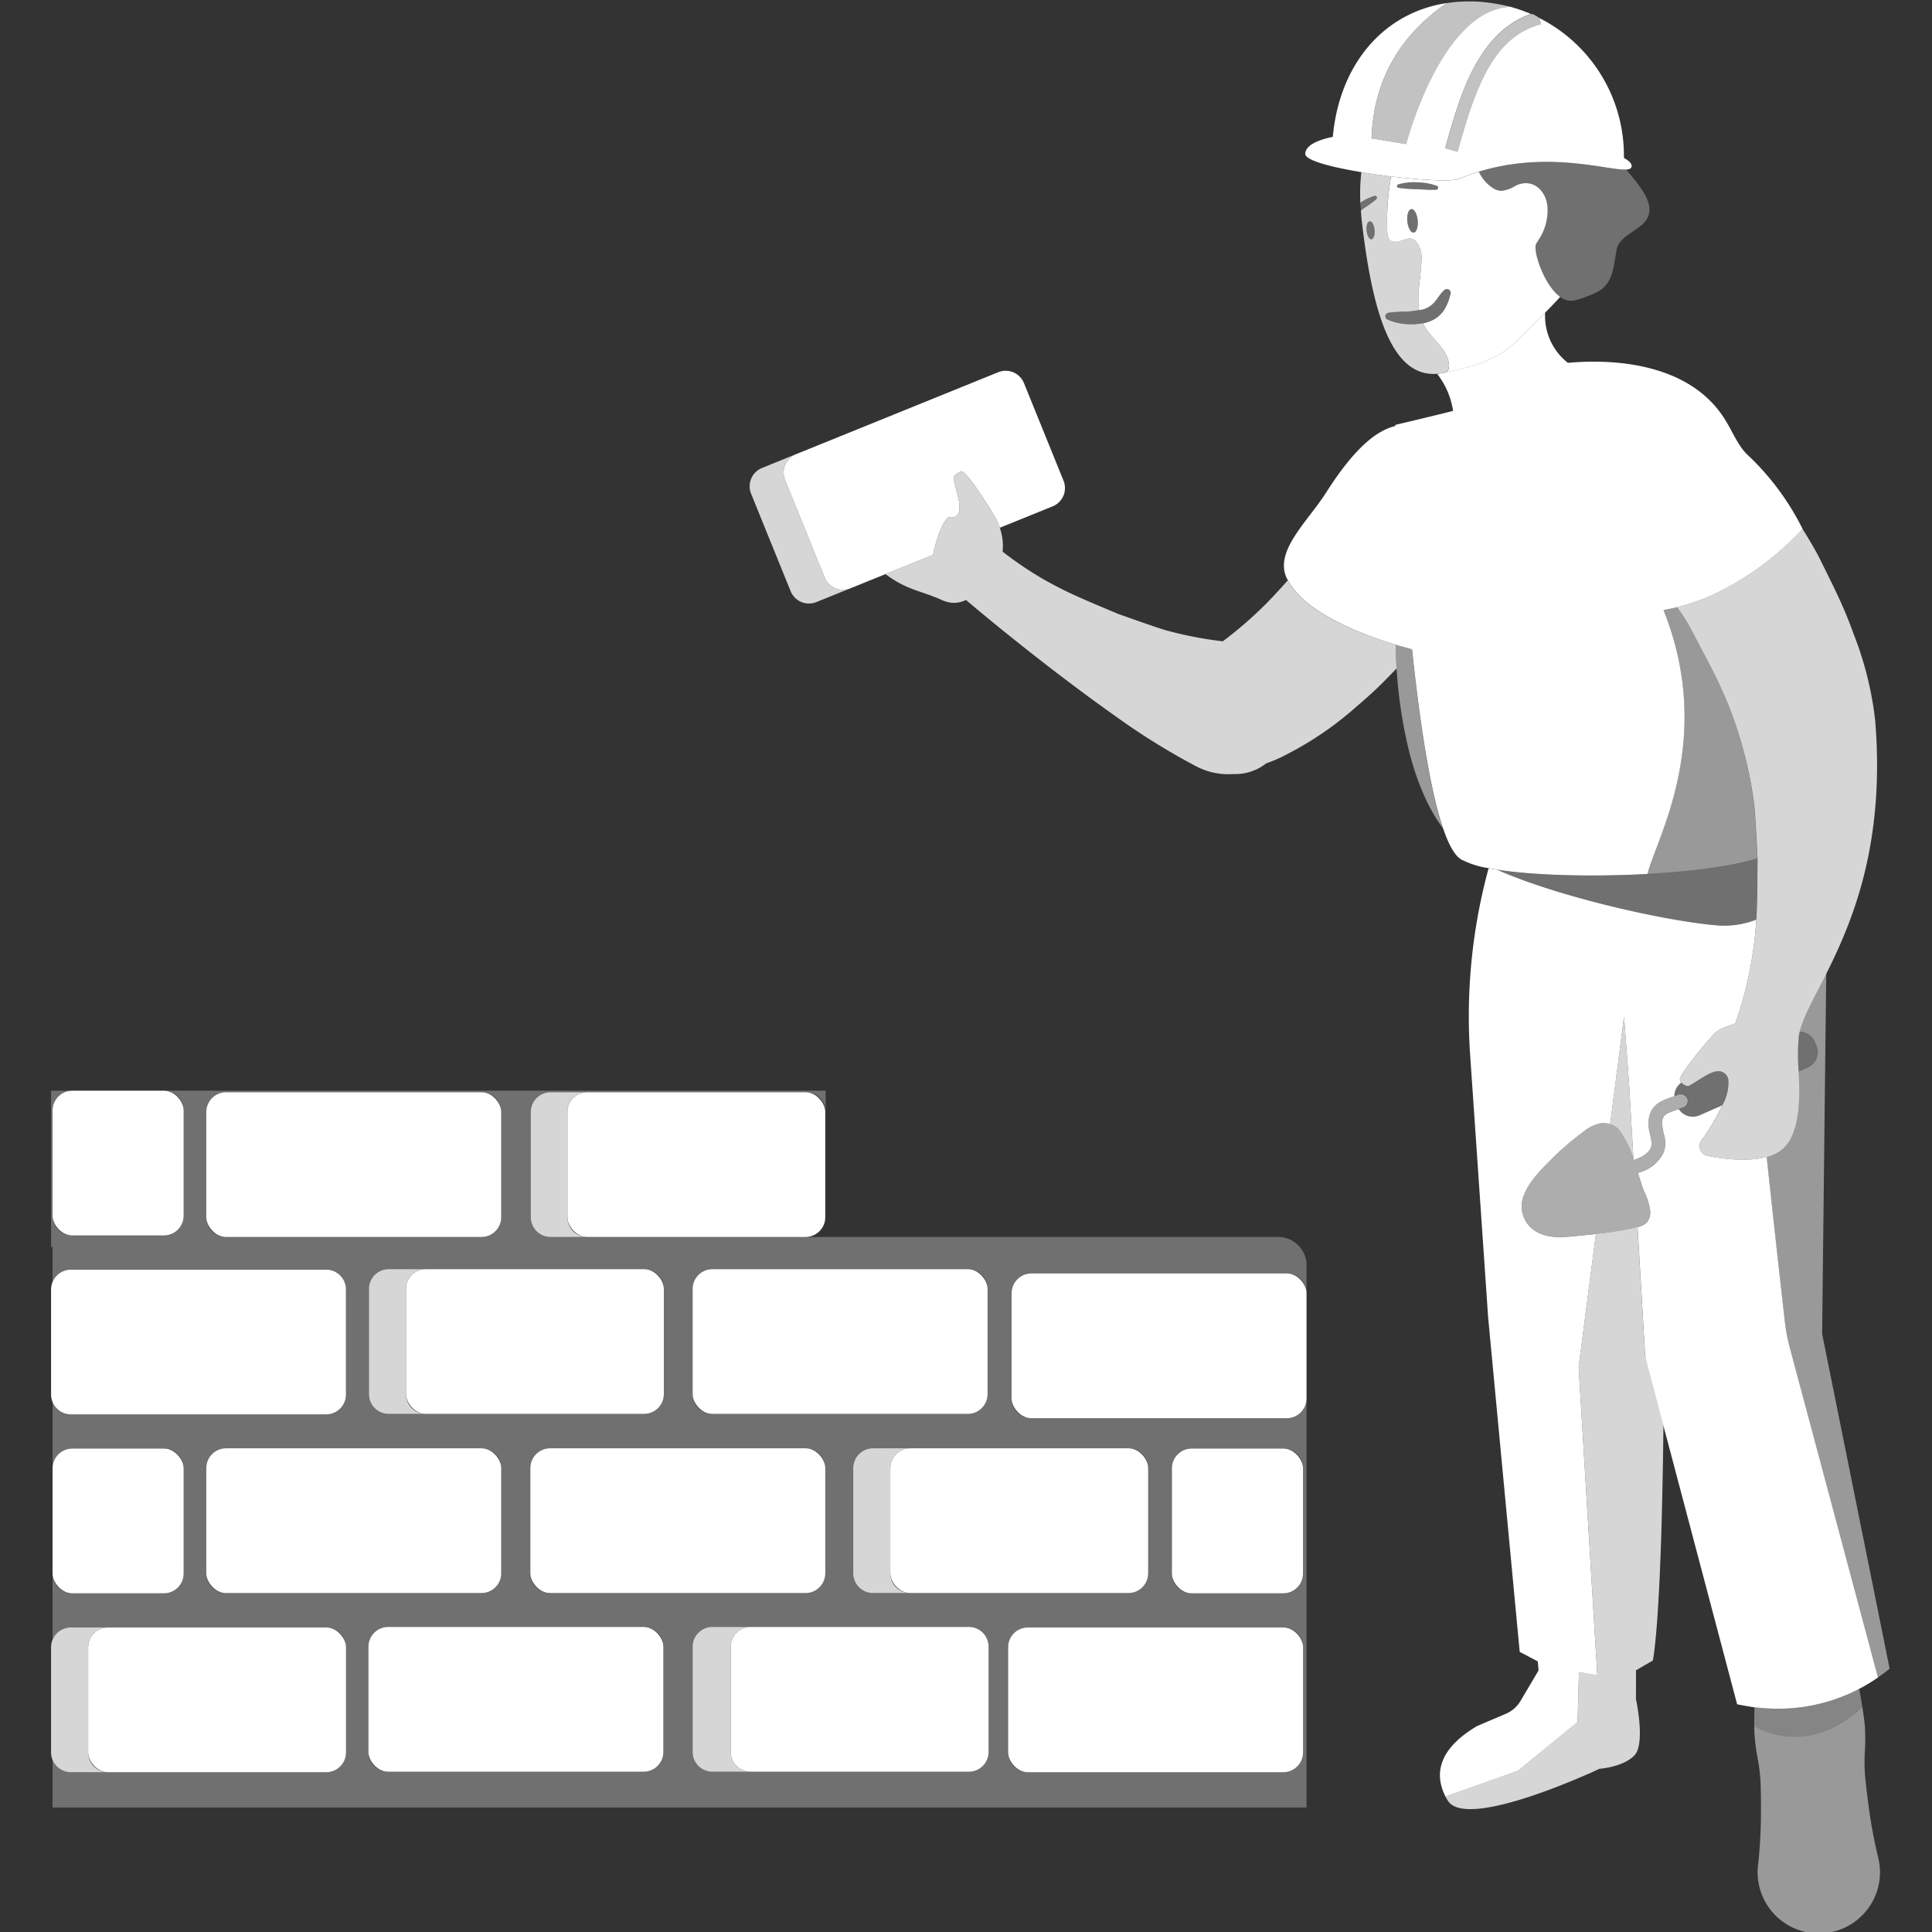
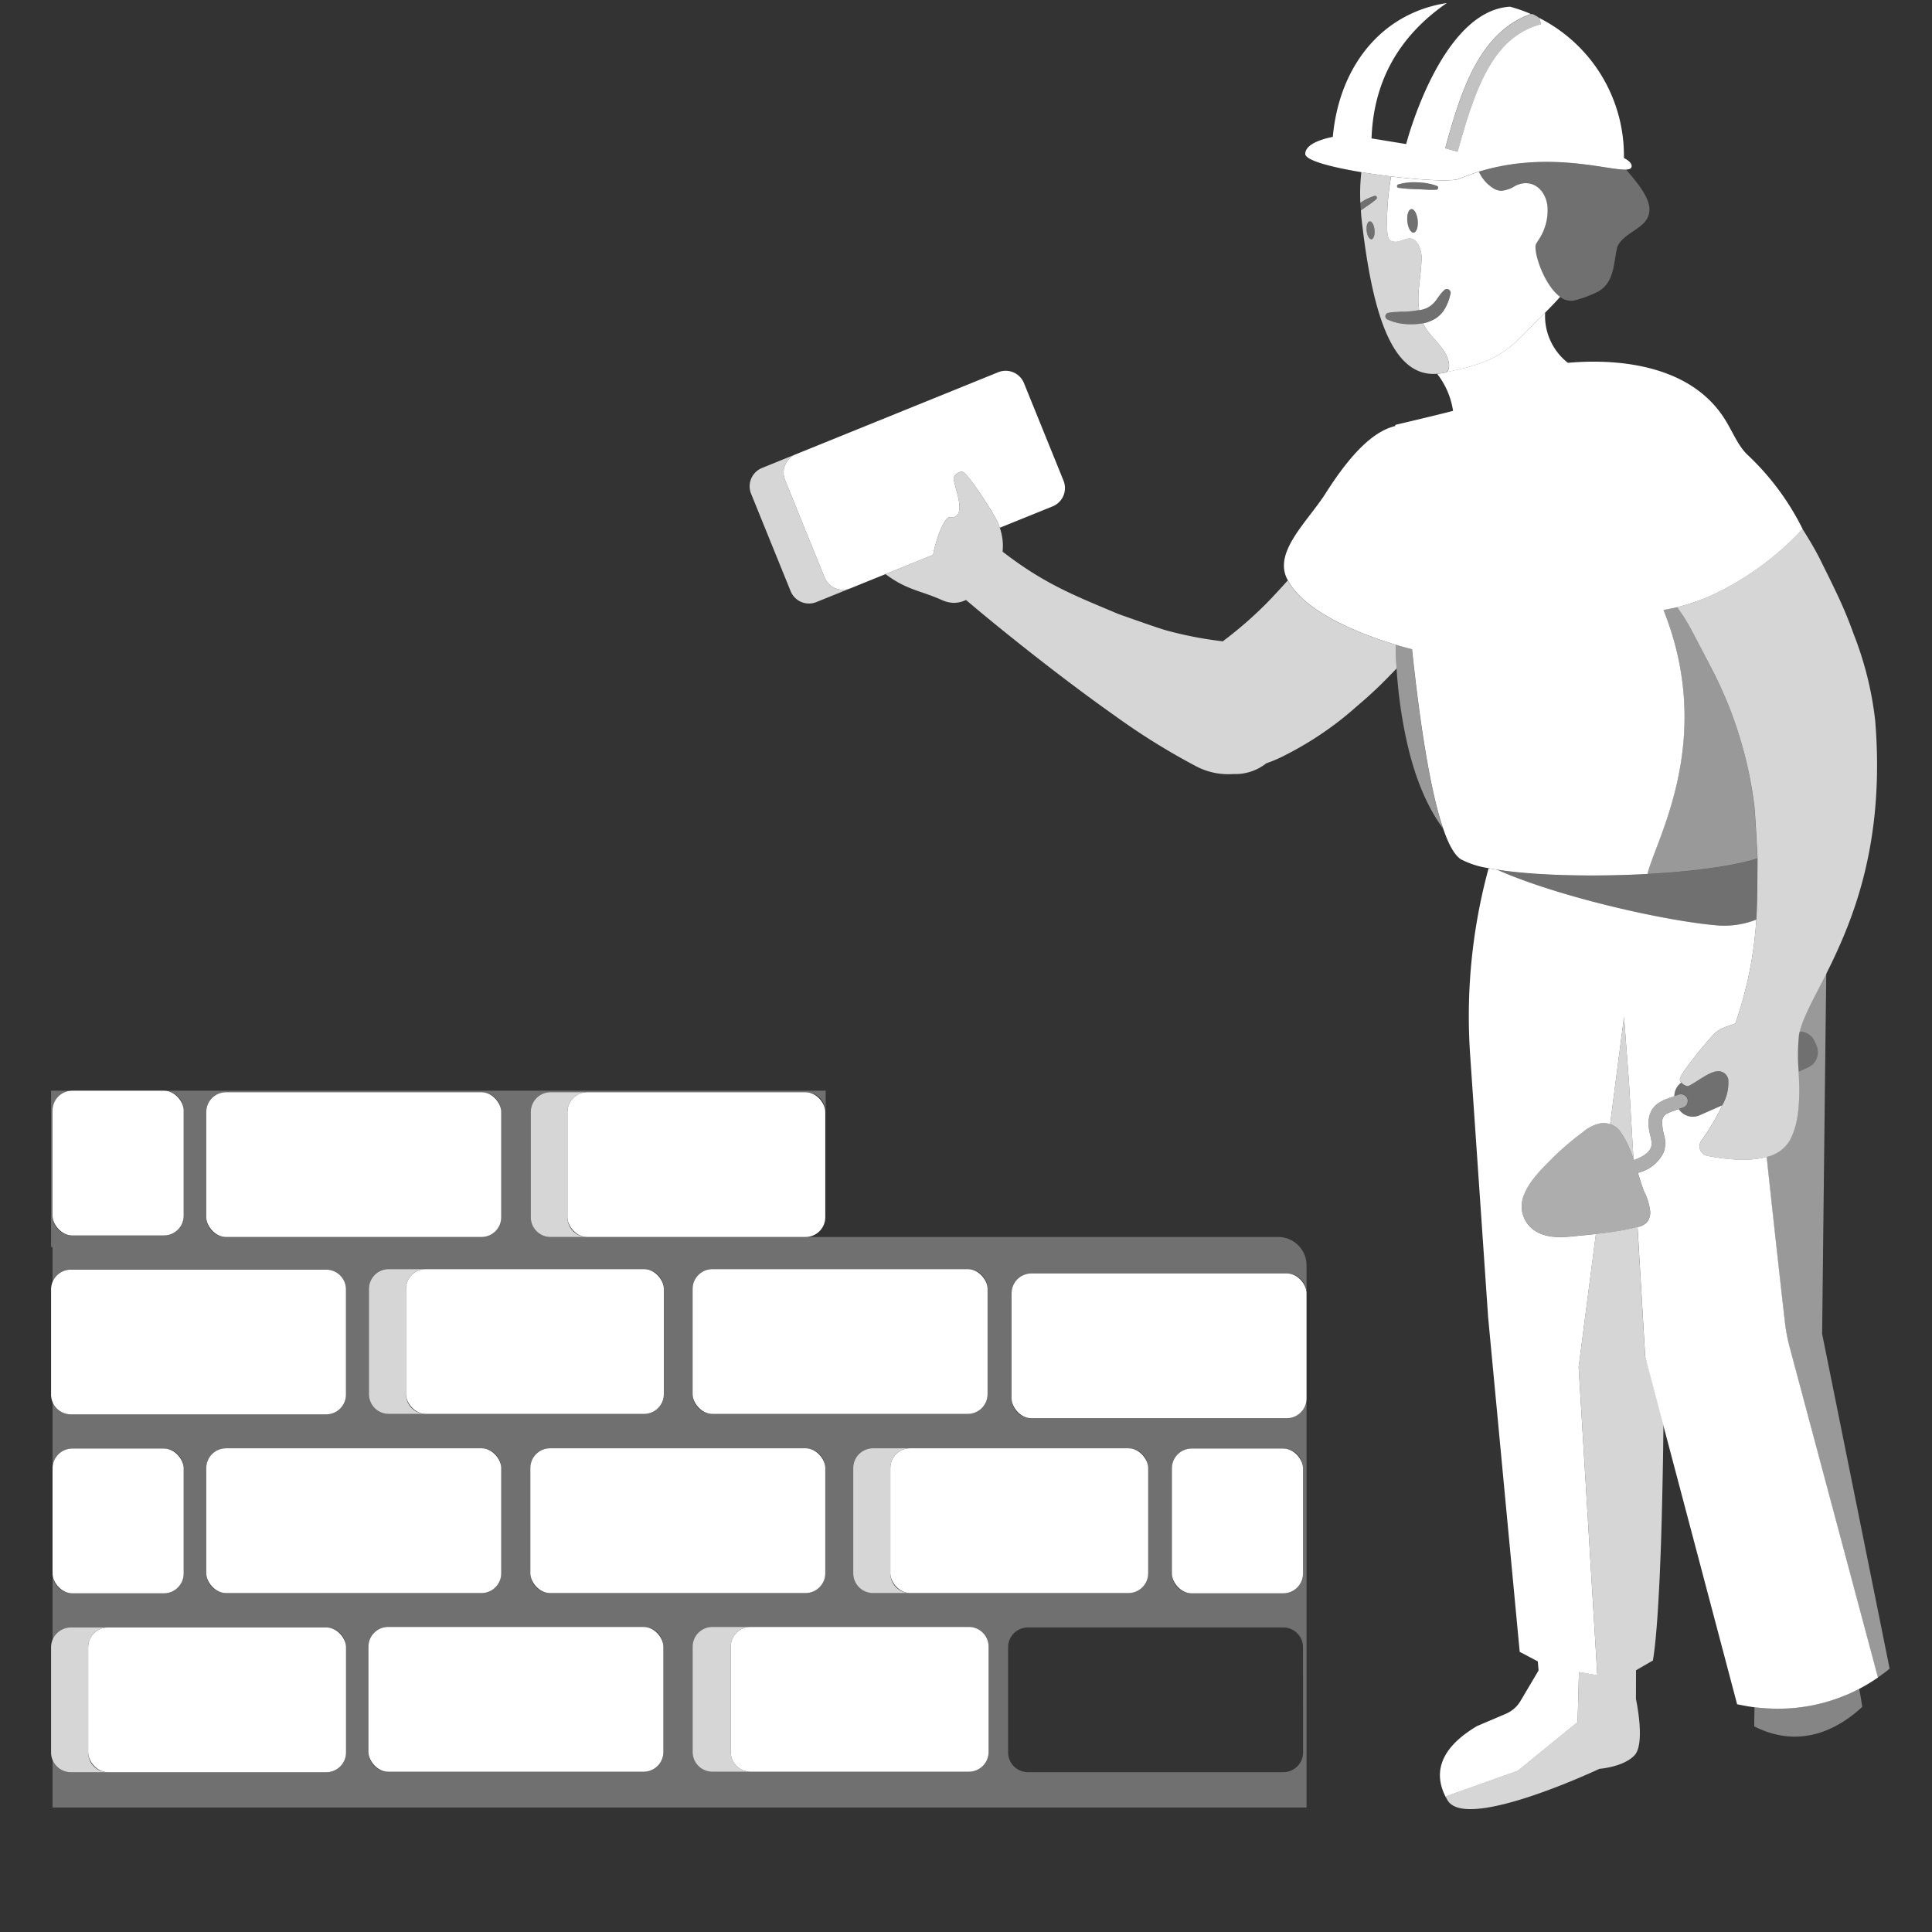
<svg xmlns="http://www.w3.org/2000/svg" viewBox="0 0 300 300">
  <rect x="0" y="0" width="300" height="300" fill="#333333" stroke="none" />
  <g fill="#fff">
    <path d="m 238.53 37.87 c .12 -.2 .24 -.41 .37 -.6 a 8.24 8.24 0 0 0 1.4 -5.08 c -.19 -2.68 -2.39 -4.64 -5.02 -3.33 a 4.74 4.74 0 0 1 -2.22 .77 2.68 2.68 0 0 1 -1.24 -.43 5.97 5.97 0 0 1 -2.18 -2.53 c -1.01 .31 -2.04 .67 -3.08 1.11 s -5.66 .21 -10.55 -.38 a 40.43 40.43 0 0 0 -.61 8.34 c .02 .48 .07 1.4 .59 1.65 1.56 .76 2.91 -1.57 4.23 .56 a 4.64 4.64 0 0 1 .5 2.62 c -.06 1.7 -.37 3.37 -.46 5.07 a 12.49 12.49 0 0 0 .11 2.52 c .11 -.02 .24 -.03 .35 -.06 a 3.59 3.59 0 0 0 1.84 -.99 c .52 -.47 .87 -1.29 1.7 -2.07 a .59 .59 0 0 1 .97 .6 l -.03 .1 a 7.38 7.38 0 0 1 -1.13 2.64 4.87 4.87 0 0 1 -1.28 1.15 6.43 6.43 0 0 1 -1.54 .62 c -.09 .02 -.18 .03 -.27 .05 .06 .13 .11 .25 .18 .38 1.13 2.04 3.43 3.47 3.81 5.76 a 1.91 1.91 0 0 1 -.15 1.25 1.47 1.47 0 0 1 -.14 .17 c 8.42 -1.6 9.91 -3.84 13.86 -7.83 .46 -.47 .92 -.92 1.38 -1.38 .8 -.79 1.58 -1.6 2.34 -2.46 -2.57 -1.85 -4.27 -7.28 -3.73 -8.22 z m -19.02 -1.75 c -.44 .04 -.88 -.74 -.98 -1.75 s .19 -1.86 .63 -1.9 .88 .74 .98 1.75 -.19 1.86 -.63 1.9 z m 3.78 -6.84 a .31 .31 0 0 1 -.26 .18 c -1 .08 -1.96 -.06 -2.94 -.07 a 26.78 26.78 0 0 1 -2.94 -.22 .27 .27 0 0 1 -.22 -.32 .28 .28 0 0 1 .18 -.21 8.83 8.83 0 0 1 3.02 -.32 9.23 9.23 0 0 1 2.99 .55 .3 .3 0 0 1 .17 .41 z" />
    <path d="m 224.96 56.33 c -.38 -2.3 -2.69 -3.73 -3.81 -5.76 -.07 -.12 -.12 -.25 -.18 -.38 a 10.65 10.65 0 0 1 -2.75 .13 8.48 8.48 0 0 1 -2.8 -.71 .55 .55 0 0 1 .13 -1.03 l .03 -.01 a 8.82 8.82 0 0 1 1.37 -.13 c .45 -.04 .88 -.05 1.32 -.05 a 14.81 14.81 0 0 0 2.1 -.25 12.49 12.49 0 0 1 -.11 -2.52 c .09 -1.69 .4 -3.37 .46 -5.07 a 4.64 4.64 0 0 0 -.5 -2.62 c -1.32 -2.12 -2.67 .2 -4.23 -.56 -.52 -.25 -.57 -1.17 -.59 -1.65 a 40.43 40.43 0 0 1 .6 -8.33 c -1.54 -.19 -3.11 -.41 -4.61 -.66 -.08 .72 -.14 1.47 -.17 2.24 -.03 .81 -.02 1.65 .01 2.52 a 7.77 7.77 0 0 1 2.2 -1.07 .3 .3 0 0 1 .37 .21 .3 .3 0 0 1 -.09 .3 c -.75 .67 -1.59 1.16 -2.37 1.74 l -.02 .01 c .03 .44 .05 .86 .1 1.31 1.57 13.83 4.45 24.64 11.72 24.05 .23 -.02 .47 -.05 .71 -.09 .27 -.05 .51 -.1 .77 -.15 .02 -.02 .04 -.04 .05 -.07 a 1.47 1.47 0 0 0 .14 -.17 1.91 1.91 0 0 0 .15 -1.23 z m -12 -19.18 c -.34 .03 -.67 -.56 -.75 -1.33 s .14 -1.42 .48 -1.45 .68 .56 .75 1.33 -.14 1.42 -.48 1.45 z" opacity=".8" />
    <path d="m 212.96 37.15 c .34 -.03 .56 -.68 .48 -1.45 s -.41 -1.37 -.75 -1.33 -.55 .68 -.48 1.45 .42 1.36 .75 1.33 z" opacity=".3" />
    <path d="m 211.34 32.68 c .78 -.59 1.62 -1.07 2.37 -1.74 a .3 .3 0 0 0 .09 -.3 .3 .3 0 0 0 -.37 -.21 7.77 7.77 0 0 0 -2.2 1.07 c .02 .39 .06 .8 .09 1.2 z" opacity=".3" />
    <path d="m 160.15 197.74 h 39.66 a 3.07 3.07 0 0 1 3.07 3.07 v -4.33 a 4.4 4.4 0 0 0 -4.4 -4.4 h -112.99 a 3.07 3.07 0 0 1 -3.07 -3.07 v -16.34 a 3.07 3.07 0 0 1 3.07 -3.07 h 39.65 a 3.07 3.07 0 0 1 3.07 3.07 v -3.31 h -102.76 a 3.07 3.07 0 0 1 3.07 3.07 v 16.34 a 3.07 3.07 0 0 1 -3.07 3.07 h -14.22 a 3.07 3.07 0 0 1 -3.07 -3.07 v -16.34 a 3.07 3.07 0 0 1 3.07 -3.07 h -3.3 v 24.28 h .23 v 5.41 a 3.07 3.07 0 0 1 2.84 -1.91 h 39.65 a 3.07 3.07 0 0 1 3.07 3.07 v 16.34 a 3.07 3.07 0 0 1 -3.07 3.07 h -39.65 a 3.07 3.07 0 0 1 -2.84 -1.91 v 10.29 a 3.07 3.07 0 0 1 3.07 -3.07 h 14.22 a 3.07 3.07 0 0 1 3.07 3.07 v 16.34 a 3.07 3.07 0 0 1 -3.07 3.07 h -14.22 a 3.07 3.07 0 0 1 -3.07 -3.07 v 10.28 a 3.07 3.07 0 0 1 2.84 -1.91 h 39.65 a 3.07 3.07 0 0 1 3.07 3.07 v 16.34 a 3.07 3.07 0 0 1 -3.07 3.07 h -39.65 a 3.07 3.07 0 0 1 -2.84 -1.9 v 7.38 h 194.72 v -63.52 a 3.07 3.07 0 0 1 -3.07 3.07 h -39.66 a 3.07 3.07 0 0 1 -3.07 -3.07 v -16.34 a 3.07 3.07 0 0 1 3.07 -3.07 z m -52.6 2.39 a 3.07 3.07 0 0 1 3.07 -3.07 h 39.66 a 3.07 3.07 0 0 1 3.07 3.07 v 16.34 a 3.07 3.07 0 0 1 -3.07 3.07 h -39.66 a 3.07 3.07 0 0 1 -3.07 -3.07 z m 20.59 27.82 v 16.35 a 3.07 3.07 0 0 1 -3.07 3.07 h -39.65 a 3.07 3.07 0 0 1 -3.07 -3.07 v -16.34 a 3.07 3.07 0 0 1 3.07 -3.07 h 39.65 a 3.07 3.07 0 0 1 3.07 3.07 z m -28.13 -30.88 a 3.07 3.07 0 0 1 3.07 3.07 v 16.34 a 3.07 3.07 0 0 1 -3.07 3.07 h -39.65 a 3.07 3.07 0 0 1 -3.07 -3.07 v -16.34 a 3.07 3.07 0 0 1 3.07 -3.07 z m -64.91 -4.99 a 3.07 3.07 0 0 1 -3.07 -3.07 v -16.34 a 3.07 3.07 0 0 1 3.07 -3.07 h 39.65 a 3.07 3.07 0 0 1 3.07 3.07 v 16.34 a 3.07 3.07 0 0 1 -3.07 3.07 z m 0 55.28 a 3.07 3.07 0 0 1 -3.07 -3.07 v -16.33 a 3.07 3.07 0 0 1 3.07 -3.07 h 39.65 a 3.07 3.07 0 0 1 3.07 3.07 v 16.34 a 3.07 3.07 0 0 1 -3.07 3.07 z m 67.91 24.67 a 3.07 3.07 0 0 1 -3.07 3.07 h -39.66 a 3.07 3.07 0 0 1 -3.07 -3.07 v -16.33 a 3.07 3.07 0 0 1 3.07 -3.07 h 39.66 a 3.07 3.07 0 0 1 3.07 3.07 z m 50.5 0 a 3.07 3.07 0 0 1 -3.07 3.07 h -39.82 a 3.07 3.07 0 0 1 -3.07 -3.07 v -16.33 a 3.07 3.07 0 0 1 3.07 -3.07 h 39.82 a 3.07 3.07 0 0 1 3.07 3.07 z m 48.83 .08 a 3.07 3.07 0 0 1 -3.07 3.07 h -39.66 a 3.07 3.07 0 0 1 -3.07 -3.07 v -16.33 a 3.07 3.07 0 0 1 3.07 -3.07 h 39.65 a 3.07 3.07 0 0 1 3.07 3.07 z m -20.37 -44.11 a 3.07 3.07 0 0 1 3.07 -3.07 h 14.22 a 3.07 3.07 0 0 1 3.07 3.07 v 16.34 a 3.07 3.07 0 0 1 -3.07 3.07 h -14.22 a 3.07 3.07 0 0 1 -3.07 -3.07 z m -6.76 -3.11 a 3.07 3.07 0 0 1 3.07 3.07 v 16.34 a 3.07 3.07 0 0 1 -3.07 3.07 h -39.65 a 3.07 3.07 0 0 1 -3.07 -3.07 v -16.34 a 3.07 3.07 0 0 1 3.07 -3.07 z" opacity=".3" />
    <path d="m 63.04 216.47 v -16.33 a 3.07 3.07 0 0 1 3.07 -3.07 h -5.75 a 3.07 3.07 0 0 0 -3.07 3.07 v 16.34 a 3.07 3.07 0 0 0 3.07 3.07 h 5.76 a 3.07 3.07 0 0 1 -3.08 -3.08 z" opacity=".8" />
    <rect height="22.48" rx="3.07" width="45.8" x="107.55" y="197.07" />
    <rect height="22.48" rx="3.07" width="45.8" x="82.35" y="224.89" />
    <rect height="22.48" rx="3.07" width="45.8" x="57.21" y="252.63" />
    <path d="m 113.47 272.04 v -16.34 a 3.07 3.07 0 0 1 3.07 -3.07 h -5.92 a 3.07 3.07 0 0 0 -3.07 3.07 v 16.34 a 3.07 3.07 0 0 0 3.07 3.07 h 5.92 a 3.07 3.07 0 0 1 -3.07 -3.07 z" opacity=".8" />
    <rect height="22.48" rx="3.07" width="40.04" x="63.04" y="197.07" />
    <path d="m 138.25 244.3 v -16.34 a 3.07 3.07 0 0 1 3.07 -3.07 h -5.76 a 3.07 3.07 0 0 0 -3.07 3.07 v 16.34 a 3.07 3.07 0 0 0 3.07 3.07 h 5.76 a 3.07 3.07 0 0 1 -3.07 -3.07 z" opacity=".8" />
    <rect height="22.48" rx="3.07" width="45.8" x="157.08" y="197.74" />
    <rect height="22.48" rx="3.07" width="45.8" x="32.03" y="169.6" />
    <rect height="22.48" rx="3.07" width="45.8" x="32.03" y="224.89" />
-     <rect height="22.48" rx="3.07" width="45.8" x="156.54" y="252.71" />
    <path d="m 11 275.19 h 5.76 a 3.07 3.07 0 0 1 -3.07 -3.07 v -16.34 a 3.07 3.07 0 0 1 3.07 -3.07 h -5.76 a 3.08 3.08 0 0 0 -3.07 3.07 v 16.34 a 3.08 3.08 0 0 0 3.07 3.07 z" opacity=".8" />
    <path d="m 11 219.62 h 39.65 a 3.07 3.07 0 0 0 3.07 -3.07 v -16.33 a 3.07 3.07 0 0 0 -3.07 -3.07 h -39.65 a 3.08 3.08 0 0 0 -3.07 3.07 v 16.34 a 3.08 3.08 0 0 0 3.07 3.06 z" />
    <rect height="22.48" rx="3.07" width="20.36" x="8.16" y="224.93" />
    <rect height="22.48" rx="3.07" width="20.36" x="8.16" y="169.36" />
    <rect height="22.48" rx="3.07" width="20.36" x="181.97" y="224.93" />
    <path d="m 88.11 189.01 v -16.34 a 3.07 3.07 0 0 1 3.07 -3.07 h -5.69 a 3.07 3.07 0 0 0 -3.07 3.07 v 16.34 a 3.07 3.07 0 0 0 3.07 3.07 h 5.69 a 3.07 3.07 0 0 1 -3.07 -3.07 z" opacity=".8" />
    <rect height="22.48" rx="3.07" width="40.04" x="88.11" y="169.6" />
    <rect height="22.48" rx="3.07" width="40.04" x="138.25" y="224.89" />
    <path d="m 150.44 252.63 h -33.9 a 3.07 3.07 0 0 0 -3.07 3.07 v 16.34 a 3.07 3.07 0 0 0 3.07 3.07 h 33.9 a 3.07 3.07 0 0 0 3.07 -3.07 v -16.34 a 3.07 3.07 0 0 0 -3.07 -3.07 z" />
    <rect height="22.48" rx="3.07" width="40.04" x="13.69" y="252.71" />
    <path d="m 219.16 32.47 c -.44 .04 -.73 .89 -.63 1.9 s .54 1.79 .98 1.75 .73 -.89 .63 -1.9 -.54 -1.79 -.98 -1.75 z" opacity=".3" />
    <path d="m 229.62 26.67 a 5.97 5.97 0 0 0 2.18 2.53 2.68 2.68 0 0 0 1.24 .43 4.74 4.74 0 0 0 2.22 -.77 c 2.63 -1.3 4.83 .66 5.02 3.33 a 8.24 8.24 0 0 1 -1.4 5.08 c -.13 .2 -.25 .4 -.37 .6 -.54 .95 1.17 6.37 3.73 8.22 a 2.74 2.74 0 0 0 2.17 .58 18.87 18.87 0 0 0 3.69 -1.36 c 2.68 -1.48 2.42 -4.58 3.05 -7.01 .65 -1.46 2.34 -2.2 3.62 -3.23 3.1 -2.47 .25 -5.76 -2.25 -8.72 -2.75 .16 -12.07 -3 -22.9 .32 z" opacity=".3" />
    <path d="m 220.14 28.33 a 8.83 8.83 0 0 0 -3.02 .32 .28 .28 0 0 0 -.18 .21 .27 .27 0 0 0 .22 .32 26.78 26.78 0 0 0 2.94 .22 c .98 .02 1.93 .15 2.94 .07 a .31 .31 0 0 0 .26 -.18 .3 .3 0 0 0 -.16 -.39 9.23 9.23 0 0 0 -3 -.57 z" opacity=".3" />
    <path d="m 225.08 45.05 a .59 .59 0 0 0 -.83 -.03 c -.83 .78 -1.18 1.6 -1.7 2.07 a 3.59 3.59 0 0 1 -1.84 .99 c -.11 .03 -.24 .04 -.35 .06 a 14.81 14.81 0 0 1 -2.1 .25 c -.44 0 -.87 .02 -1.32 .05 a 8.82 8.82 0 0 0 -1.37 .13 l -.03 .01 a .55 .55 0 0 0 -.13 1.03 8.48 8.48 0 0 0 2.8 .71 10.65 10.65 0 0 0 2.75 -.13 c .09 -.02 .18 -.03 .27 -.05 a 6.43 6.43 0 0 0 1.54 -.62 4.87 4.87 0 0 0 1.28 -1.15 7.38 7.38 0 0 0 1.13 -2.64 l .03 -.1 a .59 .59 0 0 0 -.13 -.58 z" opacity=".3" />
    <path d="m 274.45 265.28 c .09 .01 .19 .01 .28 .01 q .89 .05 1.78 .03 h .23 c .67 -.02 1.34 -.05 2.01 -.12 h .02 c .64 -.06 1.28 -.15 1.92 -.26 l .25 -.04 a 27.35 27.35 0 0 0 3.85 -.99 l .17 -.06 c .62 -.22 1.24 -.45 1.85 -.71 h .01 q .96 -.41 1.89 -.9 a 27.14 27.14 0 0 0 2.9 -1.76 l -13.71 -51.29 a 27.05 27.05 0 0 1 -.73 -3.79 s -1.6 -14.06 -2.84 -25.76 c -2.96 .82 -6.8 .32 -9.21 -.16 a 1.51 1.51 0 0 1 -.94 -2.35 36.38 36.38 0 0 0 3 -4.98 q .12 -.26 .24 -.52 l -3.52 1.55 a 2.6 2.6 0 0 1 -3.23 -.97 c -.57 .2 -1.15 .4 -1.7 .64 a 1.44 1.44 0 0 0 -.87 1.34 7.81 7.81 0 0 0 .34 2.21 4.39 4.39 0 0 1 -.09 2.48 5.83 5.83 0 0 1 -3.7 3.14 c -.1 .04 -.21 .07 -.31 .11 .3 .95 .58 1.91 .94 2.84 a 9.23 9.23 0 0 1 .97 3.2 2.51 2.51 0 0 1 -.49 1.59 2.61 2.61 0 0 1 -1.48 .77 l 1.07 18.17 .11 1.93 .24 .92 2.56 9.69 11.48 43.4 1.37 .26 c .45 .08 .9 .15 1.34 .21 .66 .07 1.33 .13 2 .17 z" />
    <path d="m 224.6 278.91 l 11.1 -3.95 9.27 -7.56 .21 -7.76 2.85 .5 -2.9 -47.85 2.68 -20.67 c -1.16 .13 -2.32 .23 -3.47 .35 -2.11 .21 -4.34 .3 -6.16 -.97 a 4.52 4.52 0 0 1 -1.51 -5.5 c .82 -2.09 2.61 -3.86 4.16 -5.43 a 44.6 44.6 0 0 1 4.97 -4.28 5.96 5.96 0 0 1 2.89 -1.39 3.17 3.17 0 0 1 1.33 .17 l 2.16 -16.68 .76 10.08 .43 7.36 .28 4.71 c .01 .03 .02 .06 .03 .09 .07 -.03 .14 -.05 .2 -.07 1.2 -.46 2.77 -1.24 2.57 -2.77 -.11 -.81 -.39 -1.58 -.45 -2.4 a 4.42 4.42 0 0 1 .4 -2.37 c .71 -1.38 2.2 -1.84 3.59 -2.3 a 2.61 2.61 0 0 1 1.09 -2.12 .71 .71 0 0 1 -.2 -.69 c .55 -1.39 4.11 -5.62 5.2 -6.77 1.04 -1.09 2.12 -1.2 3.38 -1.72 a 60.28 60.28 0 0 0 3.26 -16.13 13.55 13.55 0 0 1 -6 .91 c -8.2 -.67 -24.94 -4.49 -34.25 -8.65 -.46 -.07 -.9 -.15 -1.32 -.23 l -.24 .9 a 87.41 87.41 0 0 0 -2.63 28.04 l 2.8 40.83 4.9 51.91 2.81 1.48 .12 1.4 -2.81 4.75 a 4.82 4.82 0 0 1 -2.26 1.98 l -4.46 1.9 c -4.87 2.87 -7.46 6.71 -4.59 11.57 -.07 -.13 -.13 -.25 -.2 -.37 z" />
-     <path d="m 290.13 280.23 c -.2 -1.36 -.33 -2.73 -.49 -4.09 a 28.11 28.11 0 0 1 -.07 -4.12 30.8 30.8 0 0 0 -.01 -4.12 c -.09 -.96 -.23 -1.91 -.38 -2.86 -3.24 3.03 -9.29 6.84 -16.77 3.03 -.01 -.99 .01 -1.99 .04 -2.99 -.04 1.31 -.07 2.63 -.03 3.93 a 30.73 30.73 0 0 0 .52 4.09 28.11 28.11 0 0 1 .46 4.09 c .02 1.37 .06 2.74 .04 4.12 a 74.84 74.84 0 0 1 -.45 8.27 9.5 9.5 0 1 0 18.87 2.27 9.68 9.68 0 0 0 -.23 -3.47 74.92 74.92 0 0 1 -1.5 -8.15 z" opacity=".5" />
    <path d="m 286.81 263.13 h -.01 c -.61 .26 -1.22 .49 -1.85 .71 l -.17 .06 a 27.35 27.35 0 0 1 -3.85 .99 l -.25 .04 c -.64 .11 -1.27 .2 -1.92 .26 h -.02 c -.67 .07 -1.34 .1 -2.01 .12 -.08 0 -.15 0 -.23 0 q -.89 .01 -1.78 -.03 c -.09 0 -.18 -.01 -.28 -.01 -.67 -.04 -1.34 -.1 -2 -.19 -.03 1 -.04 1.99 -.04 2.99 7.48 3.8 13.52 0 16.77 -3.03 -.06 -.41 -.13 -.82 -.19 -1.22 -.09 -.53 -.19 -1.06 -.29 -1.58 q -.92 .48 -1.88 .89 z" opacity=".4" />
    <path d="m 272.89 134.75 l .01 -1.45 c -.3 .1 -.61 .19 -.94 .28 l -.32 .08 c -.24 .06 -.48 .12 -.72 .18 -.13 .03 -.26 .06 -.39 .09 q -.38 .09 -.77 .17 l -.38 .08 q -.5 .1 -1.03 .2 c -.06 .01 -.12 .02 -.18 .03 -.42 .07 -.85 .14 -1.29 .21 l -.38 .06 q -.49 .07 -.99 .14 l -.49 .07 c -.32 .04 -.64 .08 -.96 .12 l -.49 .06 q -.57 .07 -1.15 .13 l -.32 .04 c -.5 .05 -1.01 .1 -1.52 .14 -.13 .01 -.26 .02 -.39 .03 -.39 .03 -.78 .07 -1.18 .1 l -.54 .04 -1.08 .07 -.57 .04 c -.34 .02 -.69 .04 -1.03 .06 -8.35 .45 -17.4 .26 -23.33 -.67 9.31 4.16 26.05 7.98 34.25 8.65 a 13.55 13.55 0 0 0 6 -.91 c .16 -2.66 .16 -5.24 .18 -8.04 z" opacity=".3" />
    <path d="m 219.24 100.82 c -.47 -.12 -1.36 -.35 -2.52 -.7 .01 1.2 .06 2.43 .14 3.69 a 74.13 74.13 0 0 0 1.57 11.27 c 1.42 6.4 3.51 10.68 5.64 13.56 -2.09 -6.09 -3.67 -16.88 -4.83 -27.82 z" opacity=".5" />
    <path d="m 281.8 161.75 l .25 .58 a 2.61 2.61 0 0 1 -1.33 3.44 l -1.44 .63 c .16 3.68 .25 7.87 -1.48 10.83 a 5.55 5.55 0 0 1 -3.49 2.41 c 1.24 11.71 2.84 25.76 2.84 25.76 a 27.05 27.05 0 0 0 .73 3.79 l 13.71 51.29 c .62 -.43 1.24 -.88 1.83 -1.37 l -10.48 -51.98 s .4 -36.06 .64 -56 c -1.94 3.85 -3.61 6.75 -4.16 9.06 a 2.6 2.6 0 0 1 2.38 1.56 z" opacity=".5" />
    <path d="m 255.45 210.61 l -.11 -1.93 -1.07 -18.17 -.06 .02 a 33.4 33.4 0 0 1 -3.29 .67 c -1.03 .16 -2.07 .29 -3.11 .4 l -2.68 20.67 2.9 47.85 -2.85 -.5 -.21 7.76 -9.27 7.56 -11.1 3.95 -.01 .3 c .07 .13 .12 .25 .2 .37 2.87 4.87 23.57 -4.9 23.57 -4.9 s 3.7 -.26 5.44 -2.09 .23 -8.74 .23 -8.74 l .01 -4.47 2.62 -1.52 c .26 -1.51 .48 -3.68 .67 -6.3 .12 -1.64 .22 -3.45 .32 -5.4 q .03 -.58 .06 -1.18 c .05 -1.2 .1 -2.43 .15 -3.7 q .05 -1.27 .09 -2.58 c .12 -3.92 .21 -8.06 .28 -12.12 .03 -1.81 .05 -3.6 .07 -5.36 l -2.56 -9.69 z" opacity=".8" />
    <path d="m 251.57 175.68 a 14.93 14.93 0 0 1 2.08 4.35 l -.28 -4.71 -.43 -7.36 -.76 -10.08 -2.16 16.68 a 3.14 3.14 0 0 1 1.55 1.12 z" opacity=".8" />
    <path d="m 252.16 24.53 a 23.94 23.94 0 0 0 -13.13 -21.73 l .26 .96 c -7.46 1.99 -10.17 9.79 -12.95 19.79 l -1.93 -.54 c 2.23 -8.02 4.99 -17.9 13.3 -20.84 a 23.97 23.97 0 0 0 -3.23 -1.13 c -10.8 .62 -16.13 21.33 -16.13 21.33 l -5.38 -.88 c .31 -8.71 4.1 -15.77 11.69 -21.02 -8.8 1.35 -14.9 7.78 -17.01 16.54 a 29.25 29.25 0 0 0 -.69 4.24 c -.17 .04 -.35 .08 -.51 .11 -2.59 .62 -3.74 1.5 -3.77 2.52 s 3.96 2.06 8.7 2.85 c 1.5 .25 3.07 .47 4.61 .66 4.89 .59 9.5 .82 10.55 .38 s 2.06 -.79 3.08 -1.11 c 10.83 -3.32 20.15 -.15 22.91 -.33 .53 -.03 .82 -.19 .83 -.53 .02 -.42 -.4 -.85 -1.2 -1.27 z" />
-     <path d="m 212.98 21.5 l 5.38 .88 s 5.34 -20.7 16.13 -21.33 h .02 c -.06 -.01 -.11 -.02 -.17 -.04 a 28.36 28.36 0 0 0 -4.55 -.74 l -.21 -.01 c -.25 -.02 -.5 -.03 -.75 -.03 -.29 -.01 -.58 -.01 -.87 -.01 h -.19 c -.34 .01 -.69 .02 -1.03 .04 l -.21 .01 c -.29 .02 -.57 .04 -.87 .08 -.26 .03 -.52 .06 -.78 .1 -.08 .01 -.15 .02 -.22 .03 h -.01 c -7.57 5.25 -11.37 12.3 -11.67 21.02 z" opacity=".7" />
    <path d="m 224.42 23.02 l 1.93 .54 c 2.78 -10 5.49 -17.8 12.95 -19.79 l -.26 -.96 s -.97 -.74 -1.32 -.62 c -8.31 2.93 -11.08 12.81 -13.3 20.83 z" opacity=".7" />
-     <path d="m 144.89 86.15 l -12.85 5.21 a 3.07 3.07 0 0 1 -4 -1.69 l -6.14 -15.14 a 3.07 3.07 0 0 1 1.69 -4 l -5.27 2.14 a 3.07 3.07 0 0 0 -1.69 4 l 6.14 15.13 a 3.07 3.07 0 0 0 4 1.69 l 10.73 -4.34 z" opacity=".8" />
+     <path d="m 144.89 86.15 l -12.85 5.21 a 3.07 3.07 0 0 1 -4 -1.69 l -6.14 -15.14 a 3.07 3.07 0 0 1 1.69 -4 l -5.27 2.14 a 3.07 3.07 0 0 0 -1.69 4 l 6.14 15.13 a 3.07 3.07 0 0 0 4 1.69 l 10.73 -4.34 " opacity=".8" />
    <path d="m 121.9 74.53 l 6.14 15.14 a 3.07 3.07 0 0 0 4 1.69 l 12.85 -5.21 c .59 -3.06 1.86 -5.91 2.57 -5.83 a 1.16 1.16 0 0 0 1.47 -1.04 c .26 -1.32 -.54 -3.27 -.84 -4.88 -.12 -.63 1.08 -1.44 1.57 -1.04 1.18 .97 4.2 5.73 4.97 7.15 a 9.18 9.18 0 0 1 .62 1.44 l 8.2 -3.32 a 3.07 3.07 0 0 0 1.69 -4 l -6.14 -15.14 a 3.07 3.07 0 0 0 -4 -1.69 l -31.4 12.73 a 3.07 3.07 0 0 0 -1.7 4 z" />
    <path d="m 268.36 167.6 a 1.59 1.59 0 0 0 -1.75 -1.27 c -1.31 .15 -2.9 1.48 -4.31 2.23 -.35 .19 -.91 -.09 -1.23 -.47 a 2.61 2.61 0 0 0 -1.09 2.12 c .2 -.07 .41 -.14 .6 -.21 a 1.06 1.06 0 1 1 .85 1.94 c -.26 .09 -.52 .18 -.78 .27 a 2.6 2.6 0 0 0 3.23 .97 l 3.52 -1.55 a 7.03 7.03 0 0 0 .96 -4.03 z" opacity=".3" />
    <path d="m 282.05 162.33 l -.25 -.58 a 2.6 2.6 0 0 0 -2.37 -1.55 c -.04 .15 -.07 .3 -.1 .45 a 30.27 30.27 0 0 0 -.05 5.75 l 1.44 -.63 a 2.61 2.61 0 0 0 1.33 -3.44 z" opacity=".3" />
    <path d="m 261.99 170.54 a 1.08 1.08 0 0 0 -1.4 -.54 c -.2 .07 -.4 .14 -.6 .21 -1.39 .46 -2.88 .92 -3.59 2.3 a 4.42 4.42 0 0 0 -.4 2.37 c .06 .82 .34 1.59 .45 2.4 .2 1.53 -1.36 2.31 -2.57 2.77 -.07 .03 -.14 .05 -.2 .07 -.01 -.03 -.02 -.06 -.03 -.09 a 14.93 14.93 0 0 0 -2.08 -4.35 3.3 3.3 0 0 0 -2.88 -1.29 5.96 5.96 0 0 0 -2.89 1.39 44.6 44.6 0 0 0 -4.97 4.28 c -1.55 1.57 -3.34 3.34 -4.16 5.43 a 4.52 4.52 0 0 0 1.51 5.5 c 1.82 1.27 4.05 1.18 6.16 .97 1.16 -.12 2.31 -.22 3.47 -.35 1.04 -.11 2.08 -.24 3.11 -.4 a 33.4 33.4 0 0 0 3.29 -.67 l .06 -.02 a 2.61 2.61 0 0 0 1.48 -.77 2.51 2.51 0 0 0 .49 -1.59 9.23 9.23 0 0 0 -.97 -3.2 c -.36 -.93 -.64 -1.89 -.94 -2.84 .1 -.04 .2 -.07 .31 -.11 a 5.83 5.83 0 0 0 3.7 -3.14 4.39 4.39 0 0 0 .09 -2.48 7.81 7.81 0 0 1 -.34 -2.21 1.44 1.44 0 0 1 .87 -1.34 c .55 -.24 1.13 -.44 1.7 -.64 .26 -.09 .52 -.18 .78 -.27 a 1.07 1.07 0 0 0 .55 -1.39 z" opacity=".6" />
    <path d="m 216.72 100.12 c -4.76 -1.43 -14.01 -4.8 -16.75 -10 l -.8 .89 c -.99 1.08 -1.98 2.17 -3.04 3.2 a 60.89 60.89 0 0 1 -6.28 5.39 l -.09 -.03 a 59.66 59.66 0 0 1 -8.61 -1.67 c -1.43 -.39 -7.54 -2.58 -7.54 -2.58 l -1.26 -.53 c -5.72 -2.41 -10.42 -4.29 -16.67 -9.13 .01 -.11 .03 -.22 .03 -.33 v -.03 q .02 -.35 .02 -.69 a 8.85 8.85 0 0 0 -.48 -2.66 9.18 9.18 0 0 0 -.62 -1.44 c -.78 -1.42 -3.79 -6.18 -4.97 -7.15 -.49 -.4 -1.68 .41 -1.57 1.04 .3 1.6 1.1 3.56 .84 4.88 a 1.16 1.16 0 0 1 -1.47 1.04 c -.71 -.08 -1.98 2.77 -2.57 5.83 l -7.39 3 c 3.37 2.51 5.4 2.52 8.77 4.03 a 4.69 4.69 0 0 0 1.8 .43 4.27 4.27 0 0 0 1.93 -.45 c 4.57 3.9 14.22 11.7 23.06 17.94 a 106.08 106.08 0 0 0 12.62 7.86 10.73 10.73 0 0 0 5.83 1.23 7.72 7.72 0 0 0 5.11 -1.66 21.36 21.36 0 0 0 3.1 -1.35 51.58 51.58 0 0 0 11.07 -7.6 64.14 64.14 0 0 0 4.93 -4.6 c .39 -.4 .77 -.79 1.14 -1.18 -.08 -1.24 -.13 -2.48 -.14 -3.68 z" opacity=".8" />
    <path d="m 270.52 115.76 a 61.02 61.02 0 0 0 -3.13 -8.61 c -.61 -1.39 -1.31 -2.74 -2 -4.09 l -2.65 -5.05 a 27.05 27.05 0 0 0 -2.34 -3.73 c -.16 .04 -.31 .07 -.47 .11 -.12 .03 -.23 .04 -.35 .07 -.46 .1 -.95 .2 -1.28 .25 8.04 20.14 -1.12 35.49 -2.52 41 .34 -.02 .69 -.04 1.03 -.06 l .57 -.04 1.08 -.07 .54 -.04 c .4 -.03 .79 -.06 1.18 -.1 .13 -.01 .26 -.02 .39 -.03 .51 -.05 1.02 -.09 1.52 -.14 l .32 -.04 q .58 -.06 1.15 -.13 l .49 -.06 c .32 -.04 .65 -.08 .96 -.12 l .49 -.07 q .5 -.07 .99 -.14 l .38 -.06 c .44 -.07 .87 -.14 1.29 -.21 .06 -.01 .12 -.02 .18 -.03 q .53 -.1 1.03 -.2 l .38 -.08 q .4 -.08 .77 -.17 l .39 -.09 c .25 -.06 .49 -.12 .72 -.18 l .32 -.08 c .33 -.09 .64 -.18 .94 -.28 0 0 -.33 -6.87 -.53 -8.43 a 63.12 63.12 0 0 0 -1.84 -9.1 z" opacity=".5" />
    <path d="m 291.18 111.9 a 52.57 52.57 0 0 0 -3.35 -13.45 65.15 65.15 0 0 0 -2.68 -6.42 c -.86 -1.84 -1.7 -3.48 -2.55 -5.22 -.75 -1.48 -1.68 -3.06 -2.71 -4.67 a 45.43 45.43 0 0 1 -13.58 10.04 30.87 30.87 0 0 1 -5.91 2.1 27.05 27.05 0 0 1 2.34 3.73 l 2.65 5.05 c .7 1.35 1.39 2.7 2 4.09 a 61.02 61.02 0 0 1 3.13 8.61 63.12 63.12 0 0 1 1.86 9.12 c .2 1.56 .53 8.43 .53 8.43 l -.01 1.45 c -.02 2.8 -.02 5.38 -.18 8.03 a 60.28 60.28 0 0 1 -3.26 16.13 c -1.26 .52 -2.33 .63 -3.38 1.72 -1.09 1.15 -4.65 5.38 -5.2 6.77 a .71 .71 0 0 0 .2 .69 c .32 .37 .89 .65 1.23 .47 1.41 -.75 3 -2.08 4.31 -2.23 a 1.59 1.59 0 0 1 1.75 1.27 7.03 7.03 0 0 1 -.95 4.03 q -.12 .26 -.24 .52 a 36.38 36.38 0 0 1 -3 4.98 1.51 1.51 0 0 0 .94 2.35 c 2.41 .48 6.25 .98 9.21 .16 a 5.55 5.55 0 0 0 3.49 -2.41 c 1.73 -2.96 1.64 -7.15 1.48 -10.83 a 30.27 30.27 0 0 1 .05 -5.75 c .03 -.14 .06 -.3 .1 -.45 .55 -2.31 2.22 -5.22 4.16 -9.06 4 -8 9.14 -20.04 7.57 -39.25 z" opacity=".8" />
    <path d="m 258.31 94.72 c .44 -.07 .86 -.16 1.28 -.25 .12 -.03 .24 -.04 .35 -.07 .16 -.04 .31 -.07 .47 -.11 a 31.71 31.71 0 0 0 5.91 -2.1 45.43 45.43 0 0 0 13.58 -10.04 l .01 -.01 a 40.61 40.61 0 0 0 -8.42 -11.39 c -1.69 -1.51 -2.51 -3.97 -3.95 -6.1 -5.96 -8.85 -18.46 -8.82 -24.08 -8.31 a 9.24 9.24 0 0 1 -3.53 -7.81 c -.46 .46 -.92 .91 -1.38 1.38 -3.95 3.99 -5.44 6.23 -13.86 7.83 -.02 .02 -.03 .04 -.05 .07 -.26 .05 -.5 .1 -.77 .15 -.24 .04 -.48 .07 -.71 .09 a 12.28 12.28 0 0 1 2.47 5.75 c -3.1 .8 -7.36 1.79 -8.98 2.18 l .01 .17 c -2.76 .66 -6.19 3.17 -10.77 10.38 -2.8 4.4 -8.01 9 -6.12 13.17 .06 .14 .14 .28 .22 .42 2.75 5.2 12 8.57 16.75 10 1.16 .35 2.06 .58 2.52 .7 1.16 10.93 2.74 21.72 4.83 27.82 .84 2.47 1.77 4.18 2.78 4.8 a 13.69 13.69 0 0 0 4.29 1.37 c .42 .08 .86 .16 1.32 .23 5.93 .93 14.98 1.12 23.33 .67 1.38 -5.51 10.54 -20.86 2.5 -40.99 z" />
  </g>
</svg>